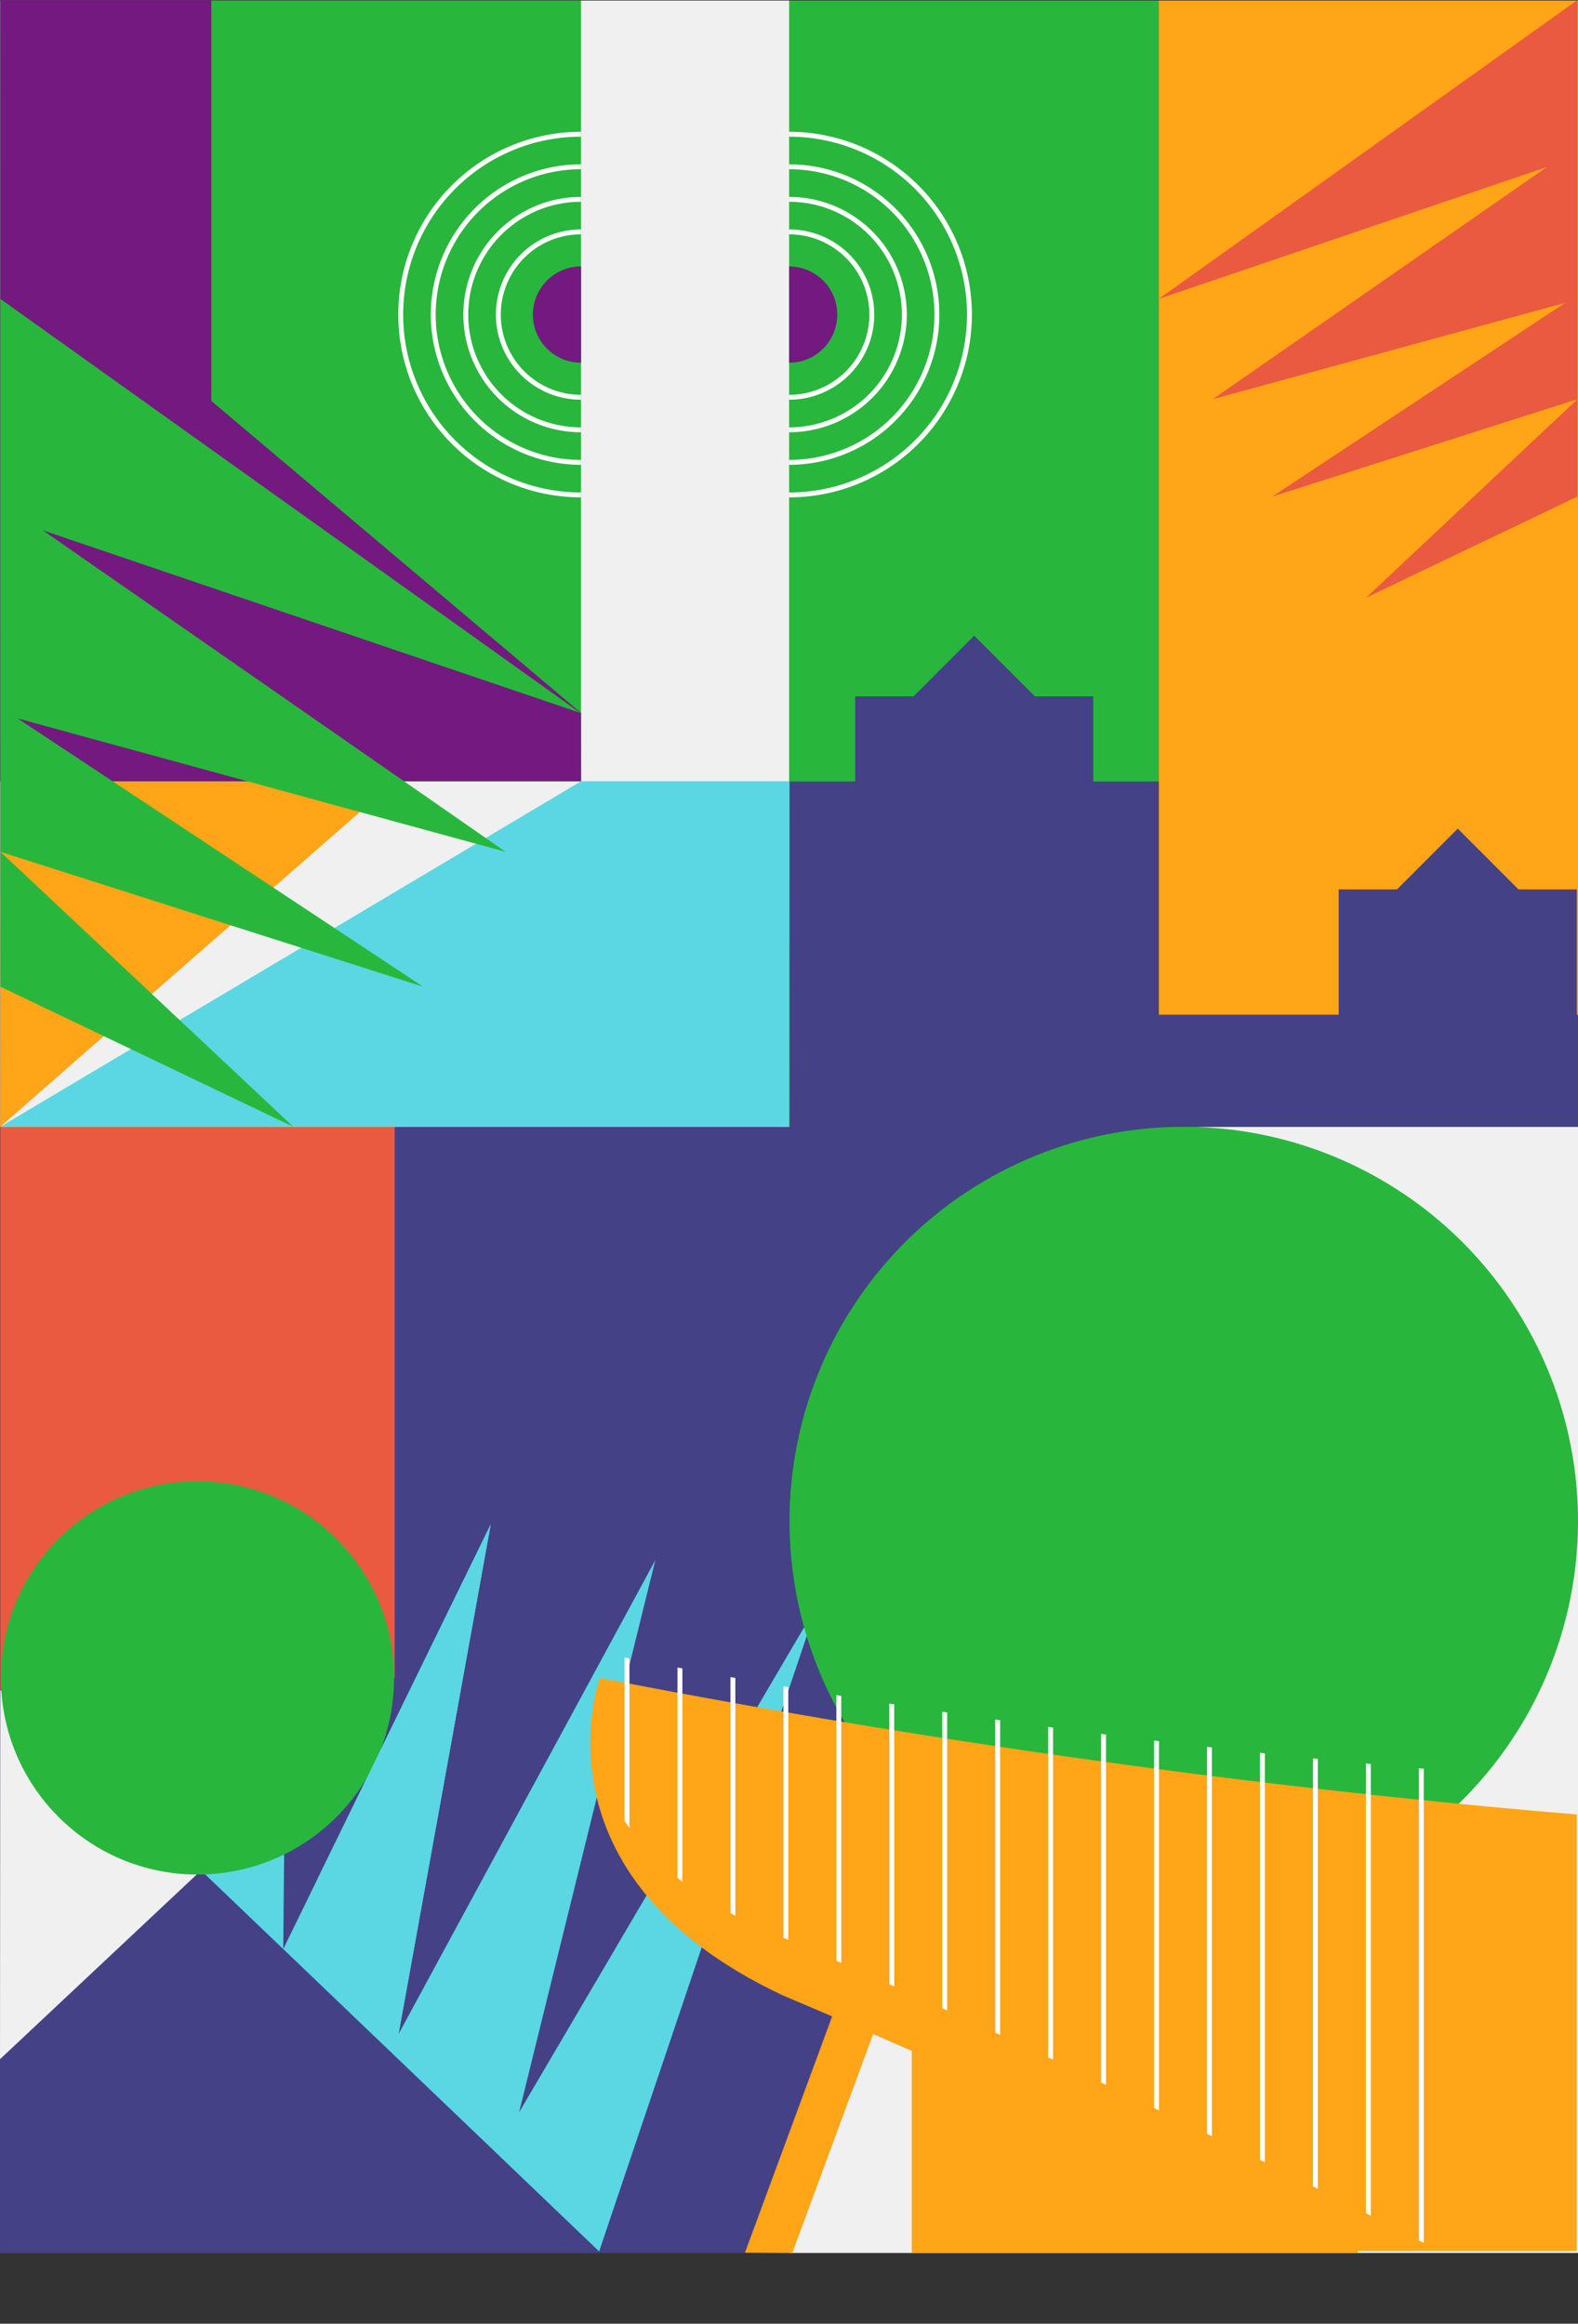
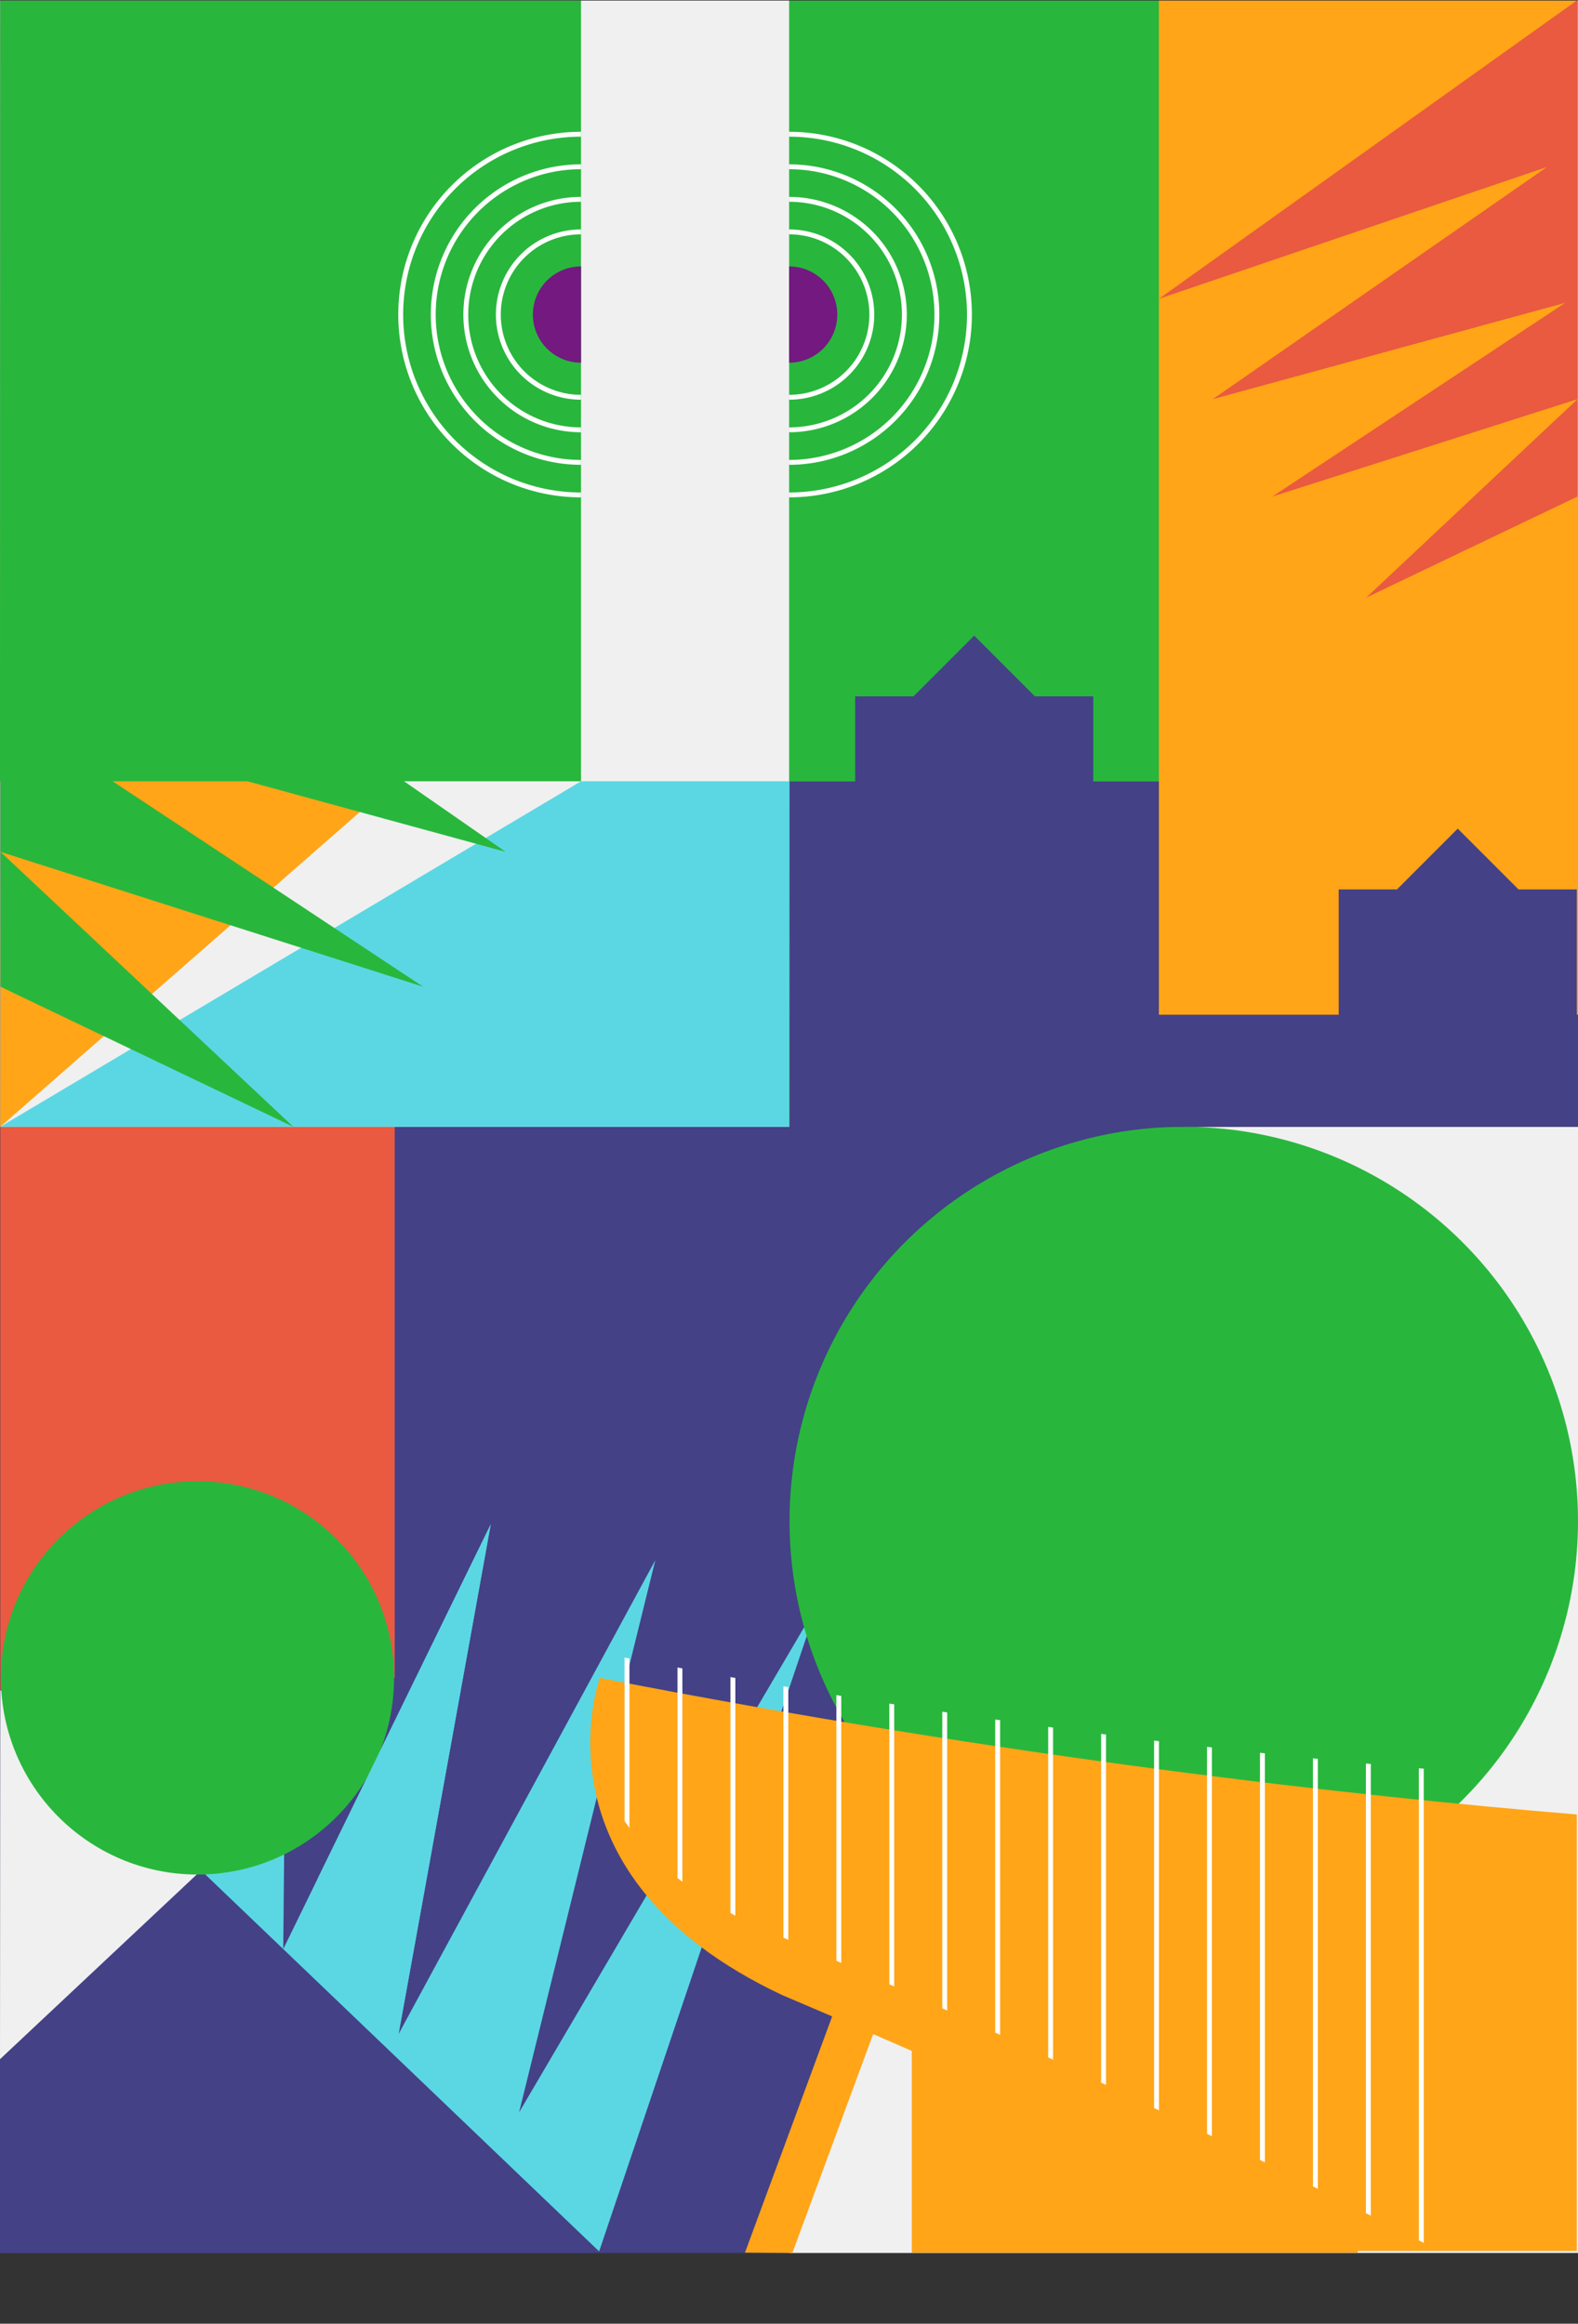
<svg xmlns="http://www.w3.org/2000/svg" viewBox="0 0 969.83 1427.79">
  <rect x="0" y="0" width="969.83" height="1427.79" fill="#333333" stroke="none" />
  <defs>
    <style>.cls-1,.cls-8{fill:none;}.cls-2{fill:#f0f0f0;}.cls-3{fill:#444187;}.cls-4{fill:#e95a40;}.cls-5{fill:#5bd7e3;}.cls-6{fill:#28b73c;}.cls-7{fill:#ffa517;}.cls-8{stroke:#fff;stroke-miterlimit:10;stroke-width:3px;}.cls-9{fill:#731980;}.cls-10{clip-path:url(#clip-path);}</style>
    <clipPath id="clip-path">
      <path class="cls-1" d="M367.8,1015.4s-38.51,104.35,96.61,167.93c207.3,88,420.59,200,420.59,200l.15-64.59v-231.1C767.33,1077.91,584,1057.51,367.8,1015.4Z" />
    </clipPath>
  </defs>
  <title>Ресурс 14</title>
  <g id="Слой_2" data-name="Слой 2">
    <g id="Слой_1-2" data-name="Слой 1">
      <polygon class="cls-2" points="969.83 1384.35 485 1384.35 622.92 1013.35 727.54 692.35 969.83 692.35 969.83 1384.35" />
      <polygon class="cls-3" points="485 1384.35 0.17 1384.35 0.17 692.35 727.54 692.35 485 1312.68 485 1384.35" />
      <polygon class="cls-4" points="242.59 1031 0.17 1038.35 0.17 692.35 242.59 692.35 242.59 1031" />
      <polygon class="cls-5" points="110.28 1136.57 176.57 934.64 174.08 1197.61 301.61 936.61 244.96 1249.81 402.76 958.61 319.03 1297.92 502.28 986.16 368.22 1383.37 110.28 1136.57" />
      <polygon class="cls-3" points="121.38 1151.35 0 1265.27 0 1384.35 362.04 1384.35 121.38 1151.35" />
      <circle class="cls-6" cx="727.54" cy="934.64" r="242.29" />
      <polygon class="cls-2" points="0 1265.27 121.38 1151.35 0.17 1038.35 0 1265.27" />
      <circle class="cls-6" cx="121.38" cy="1031" r="120.81" />
      <path class="cls-7" d="M368.65,1031s-44.7,121.11,112.13,194.9C721.38,1328,819.9,1383.11,819.9,1383.11H969.1V1114.89C832.35,1103.55,619.58,1079.87,368.65,1031Z" />
      <polygon class="cls-7" points="457.84 1384.15 486.96 1384.35 560.12 1186.21 533.18 1180.08 457.84 1384.15" />
      <rect class="cls-2" x="0.17" y="0.35" width="485.09" height="692" />
      <rect class="cls-6" x="485" y="0.35" width="227.23" height="692" />
      <polygon class="cls-5" points="0.17 692.35 357.09 480.06 485.25 480.06 485 692.35 0.17 692.35" />
      <polygon class="cls-7" points="242.71 480.06 0.57 387.05 0.17 692.35 242.71 480.06" />
      <rect class="cls-7" x="712.23" y="0.35" width="257.6" height="623.26" />
      <polygon class="cls-3" points="712.23 692.35 712.23 480.15 671.91 480.15 671.91 427.88 636.07 427.88 598.74 390.55 561.41 427.88 525.57 427.88 525.57 480.15 485.25 480.15 485.25 717.35 712.23 692.35" />
      <polygon class="cls-3" points="969.1 641.35 969.1 546.49 933.26 546.49 895.93 509.15 858.6 546.49 822.76 546.49 822.76 635.35 969.1 641.35" />
      <rect class="cls-3" x="712.23" y="623.61" width="257.6" height="68.74" />
      <polygon class="cls-6" points="0.17 0.35 357.09 0.35 357.09 480.06 0 480.06 0.17 0.35" />
      <path class="cls-8" d="M357.09,284.1a90.81,90.81,0,0,1,0-181.62" />
      <path class="cls-8" d="M357.09,142.48a50.81,50.81,0,0,0,0,101.62" />
      <path class="cls-8" d="M357.09,264.1a70.81,70.81,0,0,1,0-141.62" />
      <path class="cls-8" d="M357.09,82.48a110.81,110.81,0,0,0,0,221.62" />
      <path class="cls-9" d="M357.09,222.87a29.58,29.58,0,0,1,0-59.17" />
      <path class="cls-8" d="M485,244.1a50.81,50.81,0,0,0,0-101.62" />
      <path class="cls-8" d="M485,122.48a70.81,70.81,0,0,1,0,141.62" />
      <path class="cls-8" d="M485,284.1a90.81,90.81,0,0,0,0-181.62" />
      <path class="cls-8" d="M485,304.1a110.81,110.81,0,0,0,0-221.62" />
      <path class="cls-9" d="M485,163.71a29.58,29.58,0,0,1,0,59.17" />
-       <polygon class="cls-9" points="357.09 480.06 0.17 480.06 0.17 0.12 129.86 0.12 129.86 246.35 357.08 438.04 357.09 480.06" />
      <polygon class="cls-6" points="0.3 606.28 180.25 692.35 0.3 523.41 260.04 606.28 10.89 441.47 310.75 523.41 26.32 325.86 356.64 438.04 0.3 183.73 0.3 606.28" />
      <polygon class="cls-5" points="195.11 1154.58 276.91 987.15 301.61 936.61 244.96 1249.81 195.11 1154.58" />
      <polygon class="cls-4" points="969.53 305.11 839.6 367.25 969.53 245.27 781.98 305.11 961.88 186.11 745.37 245.27 950.74 102.63 712.23 183.63 969.53 0 969.53 305.11" />
      <rect class="cls-7" x="560.38" y="1207.05" width="274.06" height="177.12" />
      <g class="cls-10">
        <line class="cls-8" x1="385.35" y1="913.55" x2="385.35" y2="1427.79" />
        <line class="cls-8" x1="417.89" y1="913.55" x2="417.89" y2="1427.79" />
        <line class="cls-8" x1="450.44" y1="913.55" x2="450.44" y2="1427.79" />
        <line class="cls-8" x1="482.98" y1="913.55" x2="482.98" y2="1427.79" />
        <line class="cls-8" x1="515.53" y1="913.55" x2="515.53" y2="1427.79" />
        <line class="cls-8" x1="548.07" y1="913.55" x2="548.07" y2="1427.79" />
        <line class="cls-8" x1="580.62" y1="913.55" x2="580.62" y2="1427.79" />
        <line class="cls-8" x1="613.16" y1="913.55" x2="613.16" y2="1427.79" />
        <line class="cls-8" x1="645.71" y1="913.55" x2="645.71" y2="1427.79" />
        <line class="cls-8" x1="678.25" y1="913.55" x2="678.25" y2="1427.79" />
        <line class="cls-8" x1="710.8" y1="913.55" x2="710.8" y2="1427.79" />
        <line class="cls-8" x1="743.34" y1="913.55" x2="743.34" y2="1427.79" />
        <line class="cls-8" x1="775.89" y1="913.55" x2="775.89" y2="1427.79" />
        <line class="cls-8" x1="808.43" y1="913.55" x2="808.43" y2="1427.79" />
        <line class="cls-8" x1="840.98" y1="913.55" x2="840.98" y2="1427.79" />
        <line class="cls-8" x1="873.52" y1="913.55" x2="873.52" y2="1427.79" />
      </g>
    </g>
  </g>
</svg>